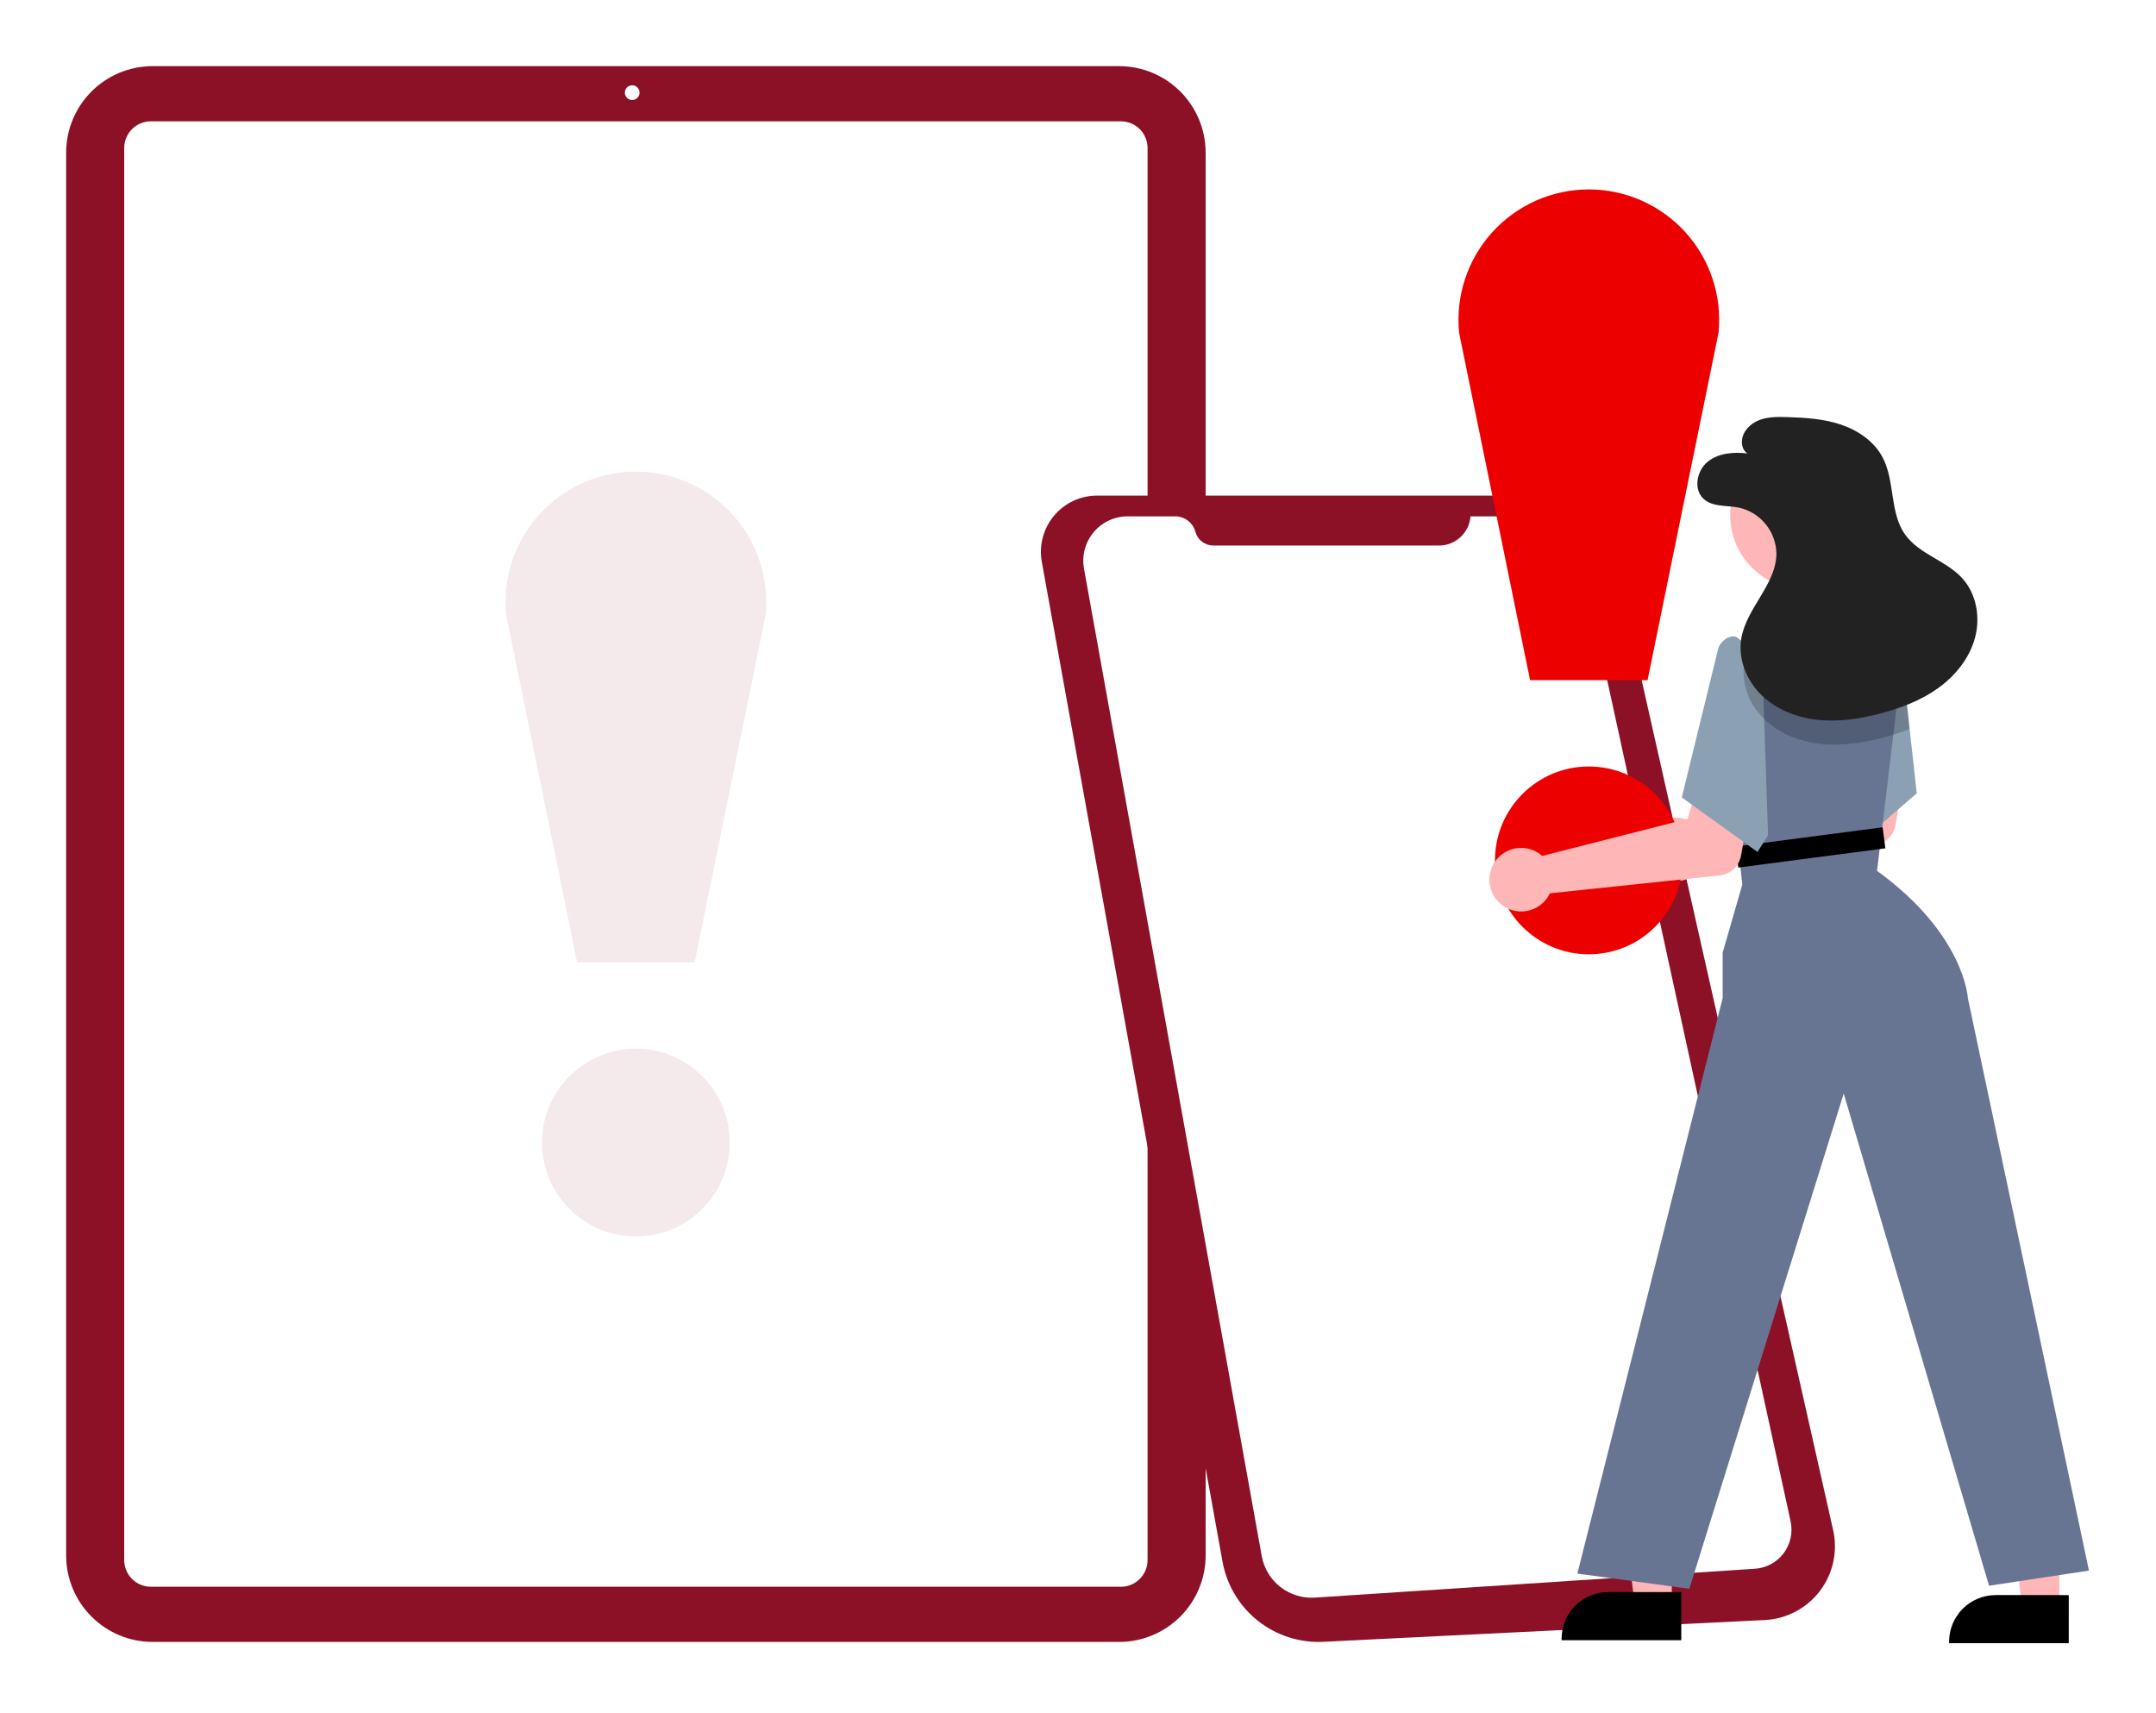
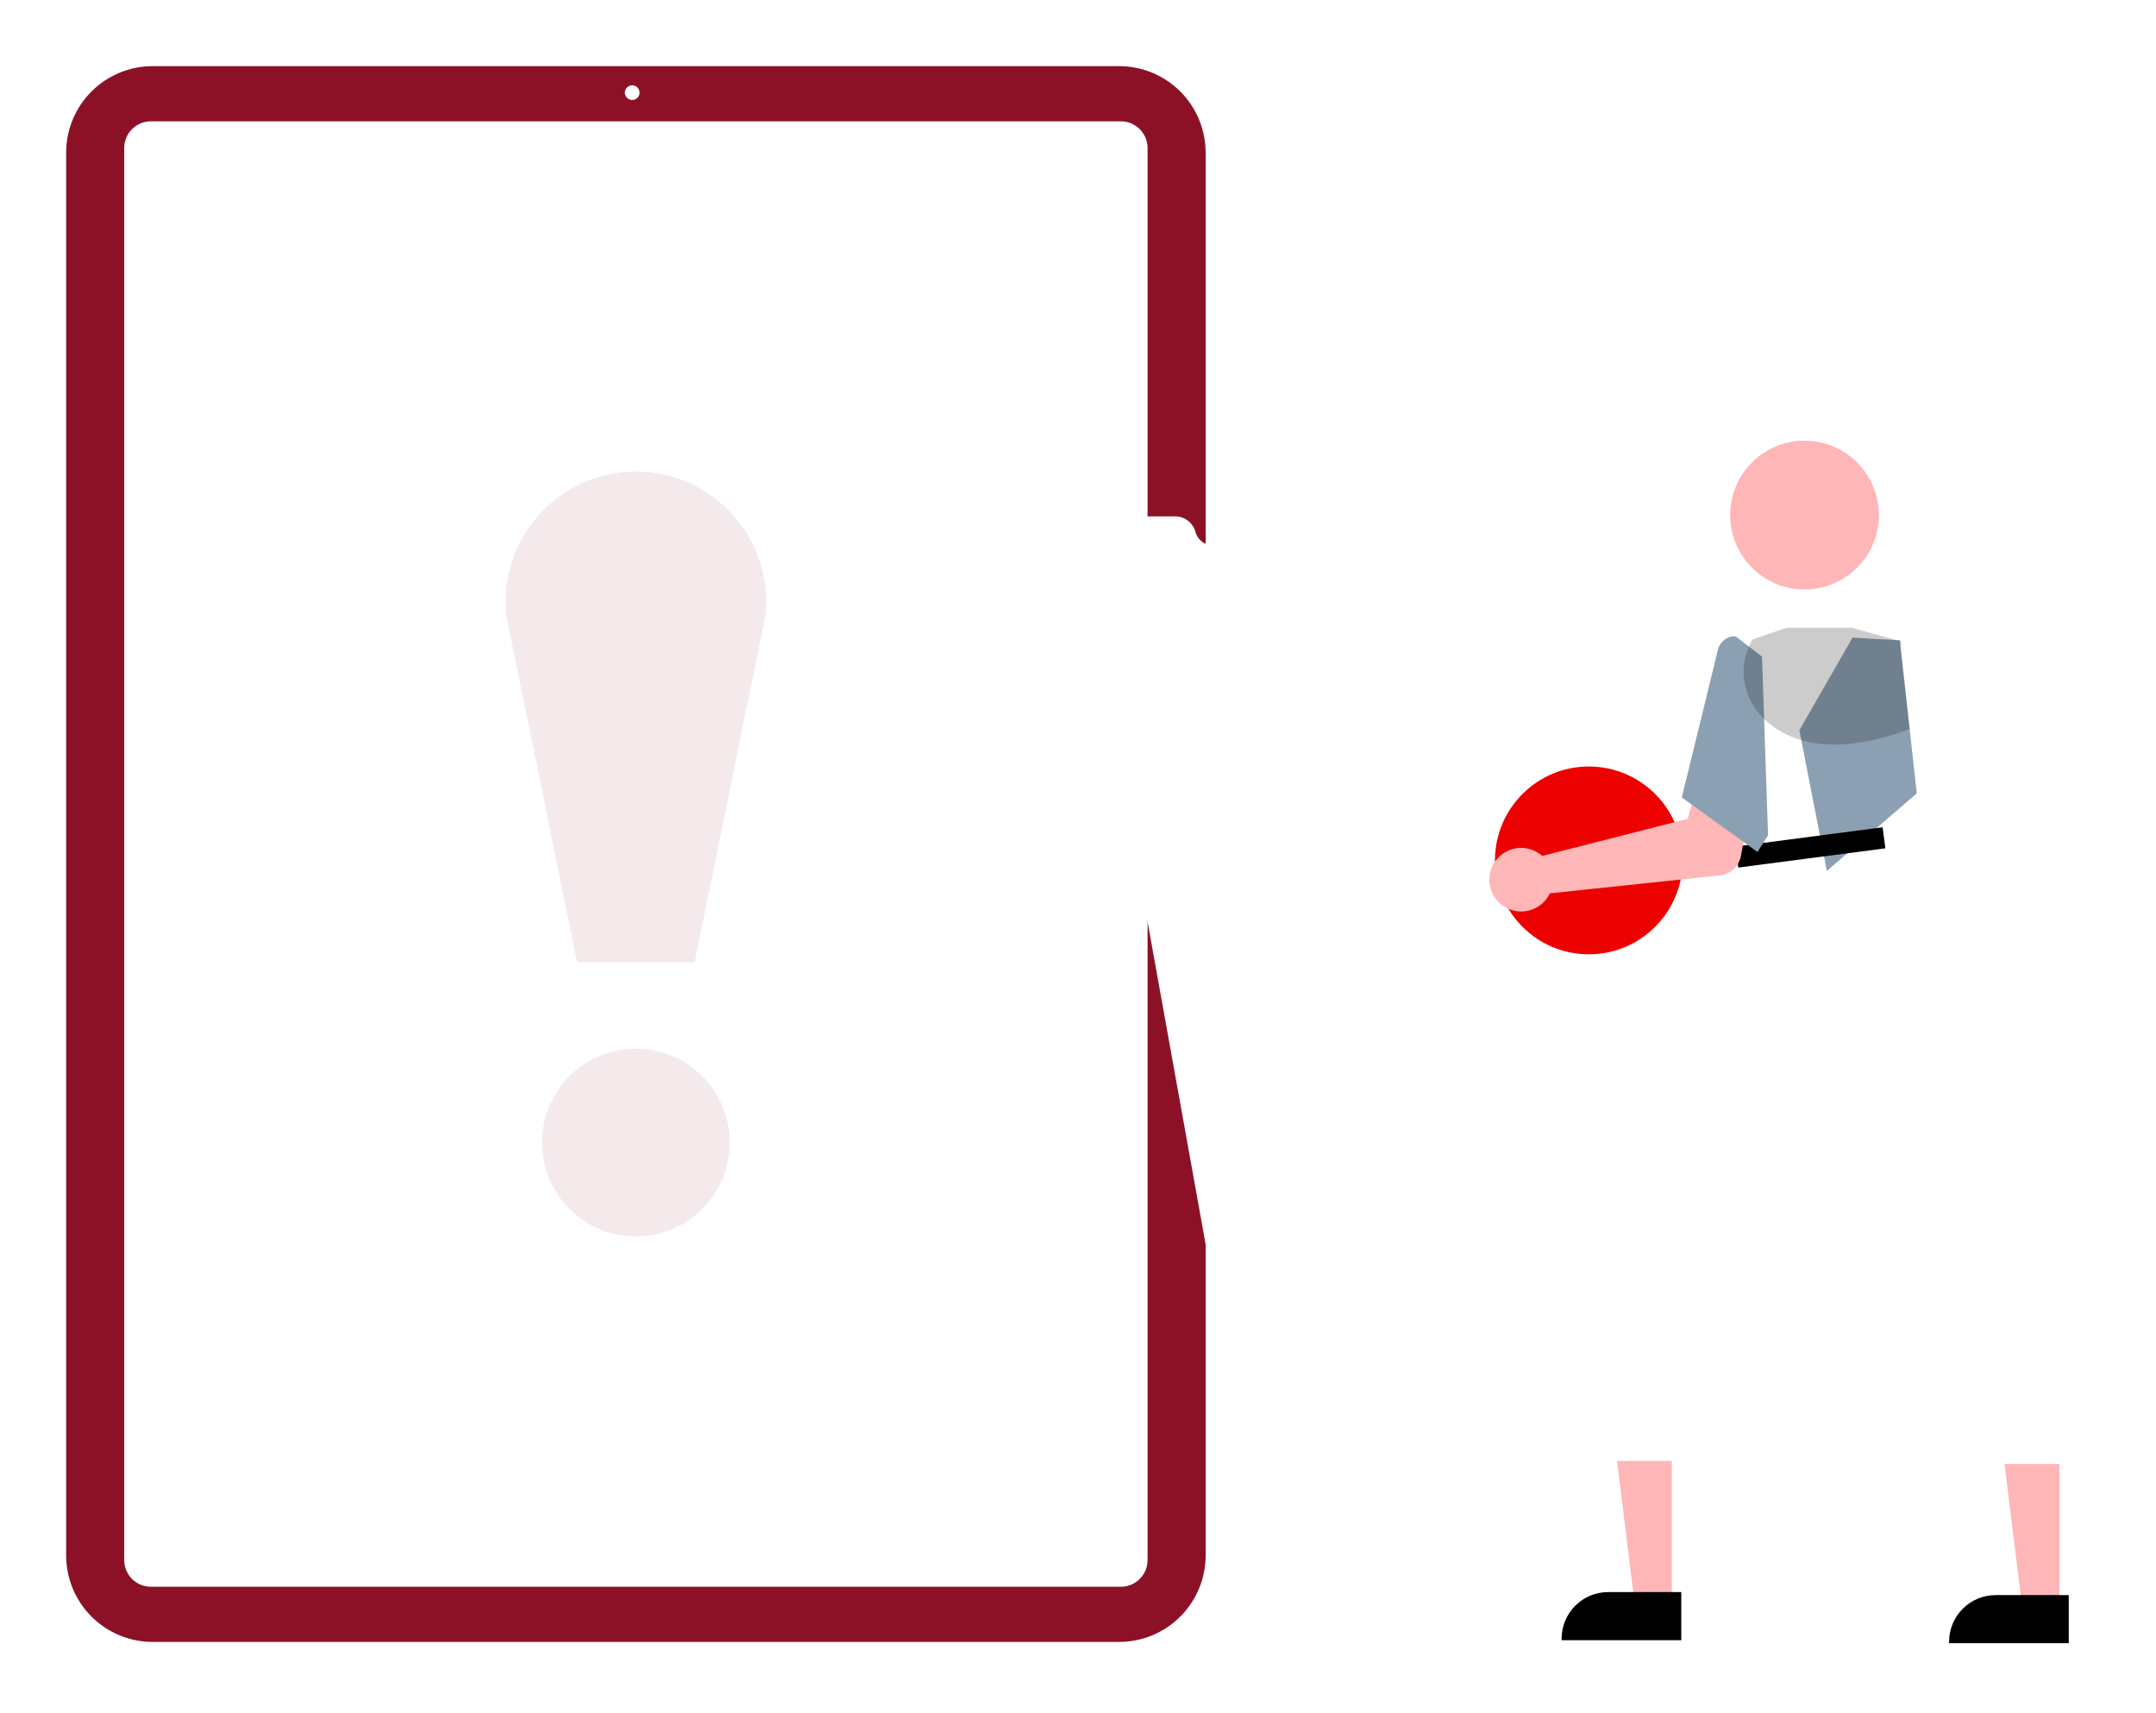
<svg xmlns="http://www.w3.org/2000/svg" width="326" height="259" viewBox="0 0 326 259" fill="none">
  <g filter="url(#filter0_d_702_311)">
    <path d="M172.234 238.229H26.067C22.603 238.225 19.281 236.847 16.832 234.396C14.382 231.945 13.004 228.622 13 225.156V13.074C13.004 9.608 14.382 6.285 16.832 3.834C19.281 1.383 22.603 0.004 26.067 0H172.234C175.698 0.004 179.02 1.383 181.47 3.834C183.919 6.285 185.297 9.608 185.301 13.074V225.156C185.297 228.622 183.919 231.945 181.47 234.396C179.02 236.847 175.698 238.225 172.234 238.229Z" fill="#8C1127" />
    <path d="M172.491 229.888H25.809C24.741 229.887 23.718 229.462 22.962 228.706C22.207 227.951 21.782 226.926 21.781 225.858V12.372C21.782 11.303 22.207 10.279 22.962 9.523C23.718 8.768 24.741 8.343 25.809 8.341H172.491C173.559 8.343 174.582 8.768 175.338 9.523C176.093 10.279 176.518 11.303 176.519 12.372V225.858C176.518 226.926 176.093 227.951 175.338 228.706C174.582 229.462 173.559 229.887 172.491 229.888Z" fill="white" />
    <path d="M98.594 5.116C99.208 5.116 99.706 4.618 99.706 4.004C99.706 3.39 99.208 2.892 98.594 2.892C97.98 2.892 97.482 3.39 97.482 4.004C97.482 4.618 97.98 5.116 98.594 5.116Z" fill="white" />
    <path d="M99.149 176.932C106.985 176.932 113.338 170.576 113.338 162.736C113.338 154.895 106.985 148.539 99.149 148.539C91.312 148.539 84.959 154.895 84.959 162.736C84.959 170.576 91.312 176.932 99.149 176.932Z" fill="#8C1127" fill-opacity="0.09" />
    <path d="M108.033 135.487H90.266L79.539 82.99C79.264 80.249 79.565 77.48 80.425 74.863C81.284 72.245 82.682 69.837 84.529 67.793C86.375 65.749 88.629 64.115 91.146 62.996C93.662 61.878 96.385 61.299 99.138 61.297C101.892 61.295 104.616 61.871 107.133 62.987C109.651 64.103 111.907 65.734 113.756 67.776C115.605 69.818 117.006 72.224 117.868 74.841C118.731 77.457 119.036 80.225 118.763 82.967L108.033 135.487Z" fill="#8C1127" fill-opacity="0.09" />
-     <path d="M168.961 64.924H233.901C237.035 64.924 240.075 65.99 242.522 67.948C244.97 69.906 246.679 72.639 247.368 75.698L280.181 221.315C280.539 222.904 280.545 224.551 280.199 226.142C279.854 227.733 279.164 229.229 278.179 230.526C277.195 231.822 275.938 232.887 274.499 233.646C273.059 234.405 271.471 234.84 269.846 234.92L203.087 238.211C199.512 238.387 195.995 237.256 193.193 235.029C190.39 232.801 188.494 229.63 187.856 226.106L169.243 123.153L165.722 103.679L160.526 74.941C160.304 73.71 160.355 72.445 160.678 71.237C161 70.028 161.584 68.905 162.39 67.948C163.195 66.992 164.202 66.225 165.337 65.702C166.473 65.179 167.71 64.913 168.961 64.924Z" fill="#8C1127" />
    <path d="M225.352 68.063H232.932C235.109 68.063 237.221 68.808 238.916 70.174C240.612 71.54 241.789 73.445 242.253 75.573L273.749 220.003C273.931 220.834 273.93 221.695 273.749 222.527C273.567 223.358 273.208 224.14 272.697 224.82C272.185 225.5 271.533 226.062 270.784 226.467C270.036 226.871 269.209 227.11 268.36 227.165L201.817 231.529C199.94 231.652 198.083 231.079 196.601 229.92C195.119 228.76 194.115 227.095 193.782 225.243L166.906 75.961C166.732 74.995 166.772 74.002 167.024 73.053C167.275 72.104 167.731 71.222 168.361 70.469C168.99 69.716 169.777 69.11 170.666 68.694C171.555 68.278 172.524 68.063 173.505 68.063H180.697C181.393 68.063 182.069 68.292 182.622 68.716C183.174 69.139 183.572 69.733 183.753 70.406C183.912 70.999 184.263 71.524 184.751 71.898C185.239 72.272 185.836 72.474 186.45 72.474H220.59C221.793 72.474 222.952 72.02 223.835 71.202C224.718 70.384 225.259 69.263 225.352 68.063Z" fill="white" />
-     <path d="M258.937 114.36C259.149 114.497 259.351 114.651 259.539 114.821L281.536 109.21L283.037 103.901L291.341 105.12L289.598 114.777C289.457 115.557 289.067 116.271 288.486 116.81C287.906 117.35 287.166 117.686 286.378 117.769L260.694 120.476C260.275 121.357 259.598 122.091 258.753 122.578C257.907 123.066 256.934 123.284 255.961 123.204C254.989 123.125 254.064 122.751 253.309 122.132C252.554 121.513 252.005 120.68 251.736 119.741C251.466 118.803 251.489 117.805 251.8 116.88C252.111 115.955 252.696 115.146 253.478 114.562C254.26 113.978 255.201 113.645 256.176 113.609C257.151 113.573 258.114 113.835 258.937 114.36Z" fill="#FFB6B6" />
    <path d="M243.239 134.272C251.075 134.272 257.428 127.916 257.428 120.076C257.428 112.235 251.075 105.879 243.239 105.879C235.402 105.879 229.049 112.235 229.049 120.076C229.049 127.916 235.402 134.272 243.239 134.272Z" fill="#ED0000" />
-     <path d="M252.123 92.827H234.356L223.629 40.33C223.354 37.589 223.655 34.82 224.515 32.203C225.374 29.585 226.772 27.177 228.618 25.133C230.465 23.089 232.719 21.455 235.235 20.336C237.752 19.218 240.475 18.639 243.228 18.637C245.982 18.635 248.705 19.211 251.223 20.327C253.741 21.443 255.997 23.074 257.846 25.116C259.695 27.157 261.096 29.564 261.958 32.181C262.82 34.797 263.125 37.565 262.853 40.307L252.123 92.827Z" fill="#ED0000" />
    <path d="M292.826 109.939L287.159 114.83L279.231 121.667L275.73 103.743L275.364 101.879L275.075 100.4L283.108 86.4L289.805 86.784L290.263 86.812L290.272 86.912L290.377 87.851L291.75 100.207L291.782 100.505L292.826 109.939Z" fill="#8CA0B3" />
    <path d="M255.788 232.524L250.176 232.524L247.506 210.868L255.789 210.868L255.788 232.524Z" fill="#FFB6B6" />
    <path d="M257.219 237.967L239.124 237.966V237.737C239.124 235.868 239.866 234.076 241.187 232.755C242.508 231.433 244.299 230.691 246.167 230.691H246.167L257.219 230.691L257.219 237.967Z" fill="black" />
    <path d="M314.377 232.982L308.766 232.982L306.096 211.326L314.378 211.326L314.377 232.982Z" fill="#FFB6B6" />
    <path d="M315.808 238.424L297.714 238.424V238.195C297.714 236.326 298.456 234.534 299.777 233.212C301.098 231.891 302.889 231.149 304.757 231.148H304.757L315.809 231.149L315.808 238.424Z" fill="black" />
    <g filter="url(#filter1_d_702_311)">
-       <path d="M318.862 223.445L303.756 225.735L281.781 151.325L258.441 226.193L241.505 223.903L263.476 136.89V130.021L266.451 119.717L266.14 116.928L263.975 97.423L263.037 88.964L262.976 88.418C262.925 87.959 263.046 87.498 263.316 87.124C263.587 86.75 263.986 86.49 264.437 86.395L271.486 84.911H283.007L289.805 86.784L290.272 86.913L290.482 86.972L290.377 87.852L288.784 101.215L288.697 101.948L287.159 114.83L286.82 117.656C300.095 127.273 300.552 136.89 300.552 136.89L318.862 223.445Z" fill="#677593" />
-     </g>
+       </g>
    <path d="M275.855 79.117C282.064 79.117 287.097 74.082 287.097 67.869C287.097 61.657 282.064 56.621 275.855 56.621C269.646 56.621 264.612 61.657 264.612 67.869C264.612 74.082 269.646 79.117 275.855 79.117Z" fill="#FFB6B6" />
    <path d="M287.663 115.071L265.424 117.981L265.839 121.16L288.079 118.25L287.663 115.071Z" fill="black" />
    <path d="M235.593 118.939C235.806 119.077 236.007 119.231 236.195 119.401L258.192 113.79L259.693 108.481L267.998 109.699L266.254 119.357C266.113 120.137 265.723 120.851 265.143 121.39C264.562 121.93 263.822 122.266 263.034 122.349L237.35 125.055C236.932 125.937 236.255 126.671 235.409 127.158C234.564 127.645 233.59 127.864 232.618 127.784C231.645 127.704 230.72 127.33 229.965 126.712C229.21 126.093 228.662 125.259 228.392 124.321C228.123 123.383 228.145 122.385 228.456 121.46C228.767 120.534 229.353 119.726 230.134 119.142C230.916 118.557 231.857 118.225 232.832 118.189C233.807 118.153 234.77 118.415 235.593 118.939Z" fill="#FFB6B6" />
    <path d="M269.427 89.262L265.536 86.285C264.484 85.886 263.043 87.02 262.79 88.117L257.297 110.557L268.74 118.801L270.342 116.282L269.427 89.262Z" fill="#8CA0B3" />
    <g opacity="0.2">
      <path d="M291.75 100.207C290.779 100.593 289.789 100.929 288.784 101.215C288.464 101.311 288.134 101.403 287.809 101.49C285.667 102.084 283.466 102.441 281.245 102.552C280.289 102.593 279.332 102.567 278.38 102.474C277.358 102.372 276.348 102.173 275.364 101.879C275.331 101.87 275.295 101.861 275.263 101.851C273.216 101.27 271.34 100.203 269.793 98.742C269.447 98.405 269.124 98.046 268.827 97.666C267.972 96.618 267.345 95.404 266.986 94.101C266.626 92.797 266.543 91.433 266.74 90.096C266.778 89.853 266.83 89.613 266.895 89.376C267.068 88.732 267.296 88.104 267.577 87.499C267.701 87.215 267.838 86.936 267.985 86.661L273.157 84.911H283.008L289.805 86.784L290.263 86.812L290.272 86.913L290.482 86.972L290.377 87.852L291.75 100.207Z" fill="black" />
    </g>
-     <path d="M267.24 58.558C265.138 58.3 262.83 58.482 261.192 59.825C259.553 61.168 259.024 63.959 260.576 65.402C261.949 66.679 264.097 66.379 265.937 66.742C267.522 67.098 268.942 67.975 269.969 69.233C270.997 70.492 271.573 72.059 271.605 73.683C271.578 78.343 267.108 81.871 266.306 86.461C265.758 89.593 267.078 92.89 269.361 95.103C271.644 97.315 274.782 98.511 277.944 98.835C281.106 99.159 284.303 98.664 287.376 97.851C290.461 97.035 293.499 95.877 296.088 94.01C298.677 92.143 300.8 89.51 301.631 86.427C302.462 83.344 301.866 79.809 299.723 77.442C297.27 74.731 293.19 73.799 291.068 70.822C288.689 67.484 289.569 62.731 287.644 59.113C286.359 56.697 283.925 55.049 281.331 54.181C278.737 53.313 275.967 53.142 273.233 53.058C271.796 53.014 270.315 52.999 268.976 53.523C267.637 54.047 266.46 55.242 266.391 56.679C266.321 58.116 267.24 58.558 267.24 58.558Z" fill="#222222" />
  </g>
  <defs>
    <filter id="filter0_d_702_311" x="0" y="0" width="325.862" height="258.424" filterUnits="userSpaceOnUse" color-interpolation-filters="sRGB">
      <feFlood flood-opacity="0" result="BackgroundImageFix" />
      <feColorMatrix in="SourceAlpha" type="matrix" values="0 0 0 0 0 0 0 0 0 0 0 0 0 0 0 0 0 0 127 0" result="hardAlpha" />
      <feOffset dx="-3" dy="10" />
      <feGaussianBlur stdDeviation="5" />
      <feComposite in2="hardAlpha" operator="out" />
      <feColorMatrix type="matrix" values="0 0 0 0 0 0 0 0 0 0 0 0 0 0 0 0 0 0 0.1 0" />
      <feBlend mode="normal" in2="BackgroundImageFix" result="effect1_dropShadow_702_311" />
      <feBlend mode="normal" in="SourceGraphic" in2="effect1_dropShadow_702_311" result="shape" />
    </filter>
    <filter id="filter1_d_702_311" x="237.505" y="84.911" width="85.357" height="149.282" filterUnits="userSpaceOnUse" color-interpolation-filters="sRGB">
      <feFlood flood-opacity="0" result="BackgroundImageFix" />
      <feColorMatrix in="SourceAlpha" type="matrix" values="0 0 0 0 0 0 0 0 0 0 0 0 0 0 0 0 0 0 127 0" result="hardAlpha" />
      <feOffset dy="4" />
      <feGaussianBlur stdDeviation="2" />
      <feComposite in2="hardAlpha" operator="out" />
      <feColorMatrix type="matrix" values="0 0 0 0 0 0 0 0 0 0 0 0 0 0 0 0 0 0 0.25 0" />
      <feBlend mode="normal" in2="BackgroundImageFix" result="effect1_dropShadow_702_311" />
      <feBlend mode="normal" in="SourceGraphic" in2="effect1_dropShadow_702_311" result="shape" />
    </filter>
  </defs>
</svg>